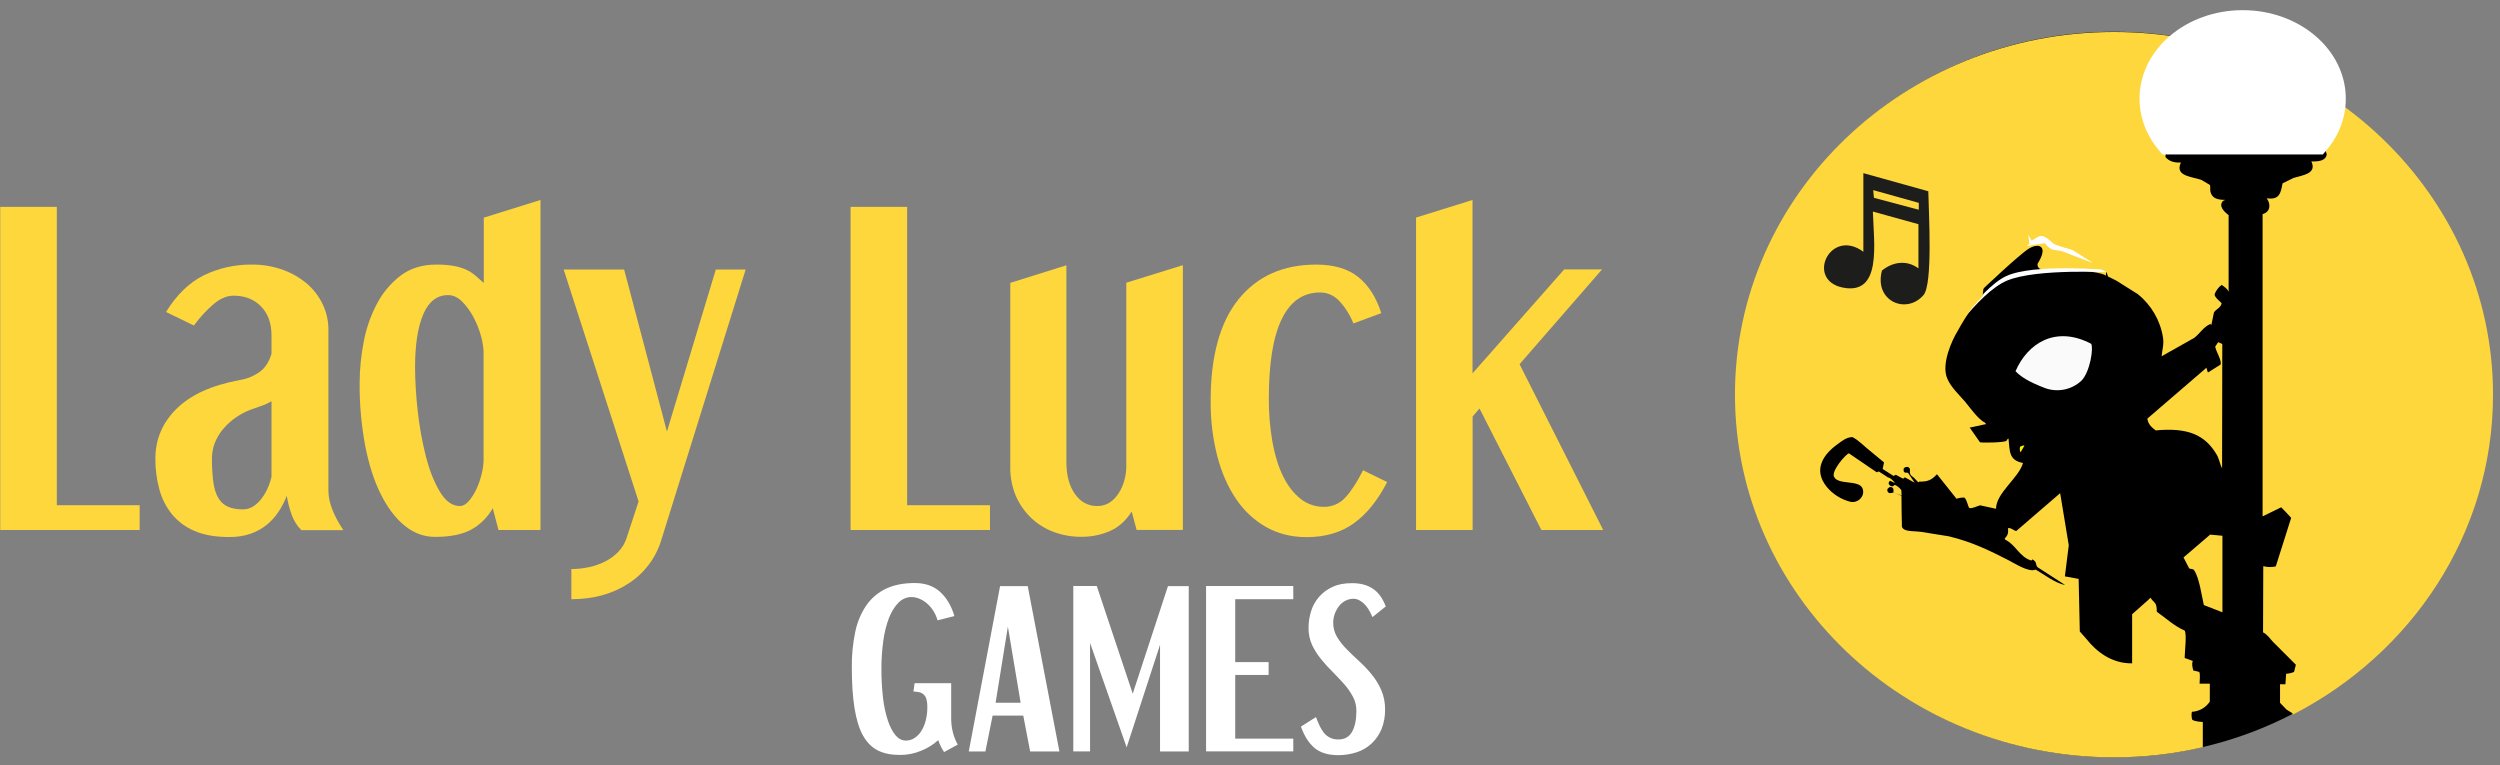
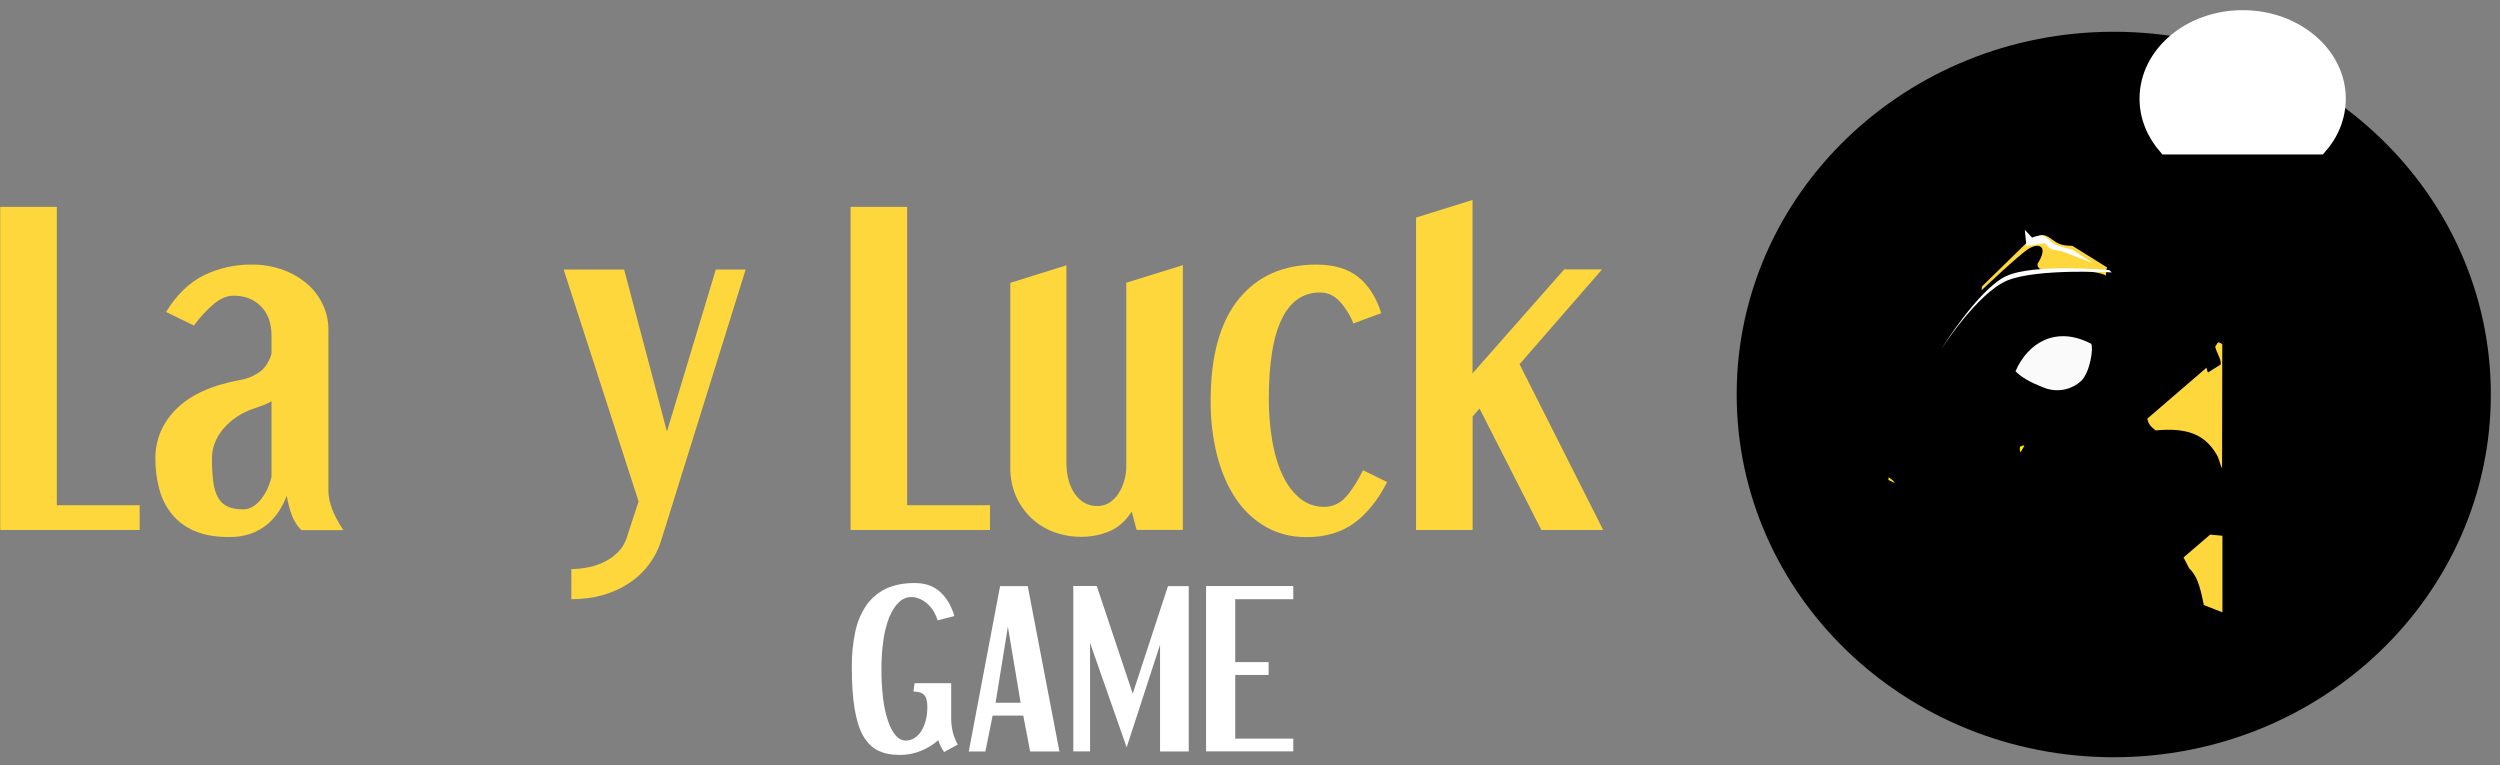
<svg xmlns="http://www.w3.org/2000/svg" width="183" height="56" viewBox="0 0 183 56" fill="none">
  <rect x="0" y="0" width="183" height="56" fill="#808080" stroke="none" />
  <path d="M154.727 55.429C169.971 55.429 182.329 43.541 182.329 28.877C182.329 14.213 169.971 2.325 154.727 2.325C139.483 2.325 127.125 14.213 127.125 28.877C127.125 43.541 139.483 55.429 154.727 55.429Z" fill="black" />
  <path fill-rule="evenodd" clip-rule="evenodd" d="M153.072 25.164C153.257 25.433 153.005 27.239 152.342 27.886C151.993 28.203 151.566 28.42 151.104 28.513C150.643 28.606 150.164 28.573 149.72 28.416C148.494 27.953 147.914 27.567 147.536 27.172C148.418 25.131 150.468 23.803 153.072 25.164Z" fill="white" fill-opacity="0.98" />
  <path fill-rule="evenodd" clip-rule="evenodd" d="M145.084 20.964L145.05 21.25C145.05 21.25 147.755 18.679 148.485 18.217C149.216 17.755 149.997 17.965 149.149 19.309C149.135 19.384 149.145 19.461 149.178 19.529C149.212 19.598 149.266 19.653 149.334 19.687C149.334 19.687 153.66 19.721 154.147 20.183C154.15 19.976 154.178 19.77 154.231 19.57L151.694 17.991C151.694 17.991 150.963 18.023 150.518 17.739C150.073 17.454 149.804 17.141 149.359 17.225C149.012 17.331 148.688 17.499 148.401 17.721L145.084 20.964Z" fill="#FDD73C" />
  <path fill-rule="evenodd" clip-rule="evenodd" d="M142.059 25.61C142.059 25.61 144.747 21.443 146.923 20.536C149.099 19.629 154.584 19.94 154.584 19.94L154.399 19.772C154.399 19.772 148.872 19.259 146.839 20.217C144.806 21.174 142.059 25.61 142.059 25.61Z" fill="white" />
  <path fill-rule="evenodd" clip-rule="evenodd" d="M148.217 16.822L148.334 18.015L149.679 17.797C149.803 17.969 149.96 18.114 150.141 18.225C150.342 18.343 150.754 18.309 150.989 18.41C151.224 18.511 153.215 19.259 153.215 19.259L151.67 18.267C151.67 18.267 150.426 17.965 150.258 17.788C150.09 17.612 149.662 17.242 149.443 17.226C149.204 17.247 148.969 17.303 148.746 17.393L148.217 16.822Z" fill="white" />
-   <path fill-rule="evenodd" clip-rule="evenodd" d="M159.834 40.805C159.969 41.074 160.103 41.334 160.246 41.603C160.397 41.687 160.498 41.603 160.607 41.737C160.985 42.283 161.153 43.56 161.321 44.291L162.682 44.821V39.217L161.783 39.133L159.834 40.805Z" fill="#FDD73C" />
+   <path fill-rule="evenodd" clip-rule="evenodd" d="M159.834 40.805C159.969 41.074 160.103 41.334 160.246 41.603C160.985 42.283 161.153 43.56 161.321 44.291L162.682 44.821V39.217L161.783 39.133L159.834 40.805Z" fill="#FDD73C" />
  <path fill-rule="evenodd" clip-rule="evenodd" d="M161.639 27.256C161.633 27.256 161.626 27.254 161.621 27.251C161.615 27.248 161.61 27.244 161.606 27.239C161.572 27.138 161.538 27.021 161.505 26.911L161.404 27.012L157.187 30.641C157.238 31.069 157.532 31.305 157.8 31.506C160.119 31.288 161.396 31.808 162.261 33.279C162.446 33.581 162.479 33.942 162.656 34.286C162.656 31.254 162.672 28.213 162.672 25.181L162.37 25.047L162.152 25.374C162.219 25.752 162.647 26.382 162.546 26.685L161.639 27.256Z" fill="#FDD73C" />
  <path fill-rule="evenodd" clip-rule="evenodd" d="M147.872 32.698C147.836 32.828 147.842 32.966 147.889 33.093L147.923 33.076L148.192 32.614H148.074L147.872 32.698Z" fill="#FFED00" />
-   <path fill-rule="evenodd" clip-rule="evenodd" d="M170.116 10.876C170.233 10.96 170.267 11.145 170.317 11.288C170.267 11.767 169.721 11.834 169.192 11.817C169.62 12.732 168.528 12.825 167.881 13.027L167.083 13.421C166.949 14.152 166.848 14.648 165.924 14.513C166.243 14.942 166.193 15.521 165.622 15.672V37.798L166.983 37.134L167.335 37.495L167.713 37.907L166.588 41.46C166.286 41.53 165.971 41.524 165.672 41.443C165.672 43.056 165.655 44.677 165.655 46.29C166 46.458 166.151 46.752 166.403 47.004L168.058 48.659L167.923 49.188C167.738 49.262 167.543 49.308 167.344 49.322L167.293 50.087H166.899V51.447C167.05 51.615 167.218 51.775 167.377 51.943L167.806 52.212L167.831 52.313C176.55 47.836 182.489 39.032 182.489 28.894C182.489 14.228 170.065 2.342 154.744 2.342C139.422 2.342 126.999 14.219 126.999 28.885C126.999 43.552 139.422 55.438 154.735 55.438C156.927 55.44 159.111 55.192 161.245 54.698V52.85C161.044 52.834 160.565 52.8 160.464 52.666C160.413 52.482 160.407 52.289 160.447 52.103C160.709 52.091 160.965 52.017 161.193 51.887C161.421 51.757 161.614 51.575 161.758 51.355V50.045H161.01C161.01 49.843 161.077 49.297 160.977 49.18L160.548 49.079C160.498 48.86 160.414 48.6 160.515 48.382L159.918 48.163C159.918 47.684 160.086 46.458 159.918 46.156C159.238 45.887 158.473 45.198 157.877 44.778C157.877 44.047 157.709 44.198 157.415 43.753L157.281 43.888L156.071 44.962V48.557C154.525 48.574 153.433 47.658 152.736 46.785L152.241 46.222C152.207 44.945 152.19 43.652 152.157 42.375L151.149 42.19L151.434 39.914C151.233 38.637 151.006 37.377 150.804 36.1L147.587 38.872C147.335 38.805 147.243 38.637 146.991 38.654C147.024 39.116 146.94 39.183 146.739 39.435L146.806 39.519C147.537 39.863 147.848 40.796 148.696 41.031L148.78 40.947C149.141 41.148 148.965 41.325 149.158 41.526L151.166 42.82C150.452 42.702 149.595 42.022 149.007 41.694C148.511 41.93 147.411 41.199 146.999 40.997C145.638 40.3 144.362 39.67 142.656 39.258L140.615 38.931C140.17 38.864 139.607 38.931 139.322 38.712L139.221 38.578C139.204 37.814 139.187 37.049 139.187 36.285L138.608 36.05C138.389 36.117 138.162 36.151 138.146 35.848C138.161 35.792 138.197 35.744 138.246 35.714L138.33 35.647C138.658 35.647 138.599 35.865 138.599 36.058L139.196 36.26C139.196 36.142 139.179 36.025 139.179 35.882C139.056 35.711 138.891 35.575 138.7 35.487C138.646 35.545 138.576 35.586 138.498 35.605C138.44 35.596 138.385 35.571 138.34 35.532C138.295 35.493 138.263 35.442 138.246 35.385C138.254 35.327 138.276 35.271 138.311 35.224C138.347 35.177 138.394 35.14 138.448 35.117V35.108L137.532 34.512C137.398 34.545 137.398 34.612 137.314 34.529L135.34 33.184C135.071 33.269 133.996 34.545 134.265 34.923C134.567 35.503 136.037 35.125 136.323 35.721C136.575 36.267 136.037 36.864 135.441 36.729C134.758 36.554 134.149 36.165 133.702 35.62C132.677 34.327 133.534 33.218 134.5 32.521C134.786 32.319 135.13 32.008 135.592 31.992C136.088 32.244 136.457 32.672 136.886 33L137.91 33.848C137.877 33.999 137.843 34.176 137.81 34.327L138.608 34.839L138.776 34.755L139.305 35.041L139.439 34.94L140.153 35.335C140.002 35.1 139.834 34.856 139.674 34.621C139.506 34.554 139.439 34.671 139.347 34.486V34.302C139.385 34.244 139.442 34.203 139.509 34.184C139.575 34.166 139.646 34.172 139.708 34.201L139.809 34.319C139.792 34.73 139.792 34.747 140.111 34.982L140.414 35.301L140.498 35.268L140.414 35.251C141.094 35.285 141.405 35.133 141.774 34.722L141.808 34.739L143.219 36.511C143.404 36.441 143.602 36.412 143.799 36.427C143.984 36.595 144.017 36.973 144.152 37.191C144.454 37.225 144.698 37.04 144.95 36.99L146.109 37.242C146.109 36.083 147.78 34.983 148.083 33.891C147.024 33.689 147.125 33.009 147.024 32.119L146.991 32.102C146.941 32.15 146.902 32.207 146.873 32.27C146.672 32.404 145.017 32.421 144.933 32.371L144.177 31.294H144.21L145.386 31.043L145.286 30.926C144.807 30.706 144.177 29.8 143.824 29.38C143.396 28.885 142.816 28.355 142.547 27.725C142.068 26.65 142.908 24.861 143.295 24.239C143.621 23.641 143.98 23.06 144.37 22.501L145.118 21.703L145.202 21.022L148.553 17.839L148.469 17.209L148.503 17.226L148.704 17.604C148.956 17.536 149.217 17.209 149.519 17.284C149.931 17.368 150.183 17.763 150.544 17.914C150.939 18.082 151.325 18.133 151.754 18.309L153.215 19.191L153.131 19.275L153.097 19.258L154.206 19.939L154.307 20.241L154.92 20.544L156.491 21.535C157.475 22.326 158.131 23.454 158.331 24.701C158.415 25.197 158.263 25.667 158.23 26.079L160.615 24.735C161.044 24.407 161.279 23.937 161.808 23.71C161.842 23.794 161.825 23.744 161.875 23.777C161.943 23.475 161.993 23.181 162.06 22.879C162.195 22.627 162.556 22.551 162.623 22.198C162.505 22.064 162.077 21.736 162.111 21.535C162.213 21.264 162.391 21.027 162.623 20.854C162.774 20.955 163.051 21.14 163.119 21.333H163.135V15.747C162.951 15.613 162.472 15.218 162.623 14.865C162.64 14.808 162.672 14.758 162.717 14.719C162.761 14.68 162.816 14.655 162.875 14.647V14.63C162.279 14.63 161.909 14.496 161.8 14.017C161.766 13.832 161.817 13.698 161.766 13.538L161.153 13.177C160.506 12.925 159.162 12.925 159.641 11.9C159.078 11.917 158.776 11.782 158.515 11.505C158.508 11.402 158.521 11.299 158.556 11.202C158.591 11.105 158.646 11.017 158.717 10.942" fill="#FDD73C" />
  <path fill-rule="evenodd" clip-rule="evenodd" d="M138.237 35.134L138.699 35.352V35.336C138.574 35.174 138.417 35.039 138.237 34.941V35.134Z" fill="#FFED00" />
  <path d="M164.167 1.149C160.219 1.149 157.019 3.87 157.019 7.222C157.019 8.6 157.565 9.876 158.472 10.901H169.854C170.769 9.876 171.307 8.608 171.307 7.222C171.307 3.87 168.107 1.149 164.167 1.149Z" fill="white" stroke="white" stroke-width="0.81" stroke-miterlimit="3.24" />
-   <path fill-rule="evenodd" clip-rule="evenodd" d="M136.398 12.674L141.152 14.001C141.186 15.647 141.488 20.813 140.799 21.602C139.539 23.056 137.162 22.039 137.759 19.805C138.531 19.175 139.556 18.999 140.43 19.645V16.411L137.095 15.487C137.162 17.848 137.775 21.636 134.877 21.048C132.156 20.485 133.97 16.647 136.398 18.427V12.674ZM137.12 13.917C137.137 14.11 137.154 14.303 137.171 14.479L140.455 15.353V14.849L137.12 13.917Z" fill="#1D1D1B" />
  <path d="M4.158 15.142V36.982H10.223V38.796H0.017V15.142H4.158Z" fill="#FDD73C" />
  <path d="M12.154 22.837C12.935 21.569 13.86 20.678 14.926 20.149C16.015 19.623 17.211 19.355 18.421 19.368C19.211 19.358 19.997 19.492 20.739 19.763C21.385 19.998 21.982 20.348 22.503 20.796C22.983 21.215 23.369 21.73 23.637 22.308C23.903 22.876 24.041 23.495 24.04 24.122V35.924C24.04 36.748 24.401 37.705 25.132 38.805H22.058C21.737 38.483 21.493 38.093 21.344 37.663C21.185 37.218 21.067 36.76 20.991 36.294C20.831 36.71 20.625 37.107 20.378 37.478C20.139 37.837 19.848 38.157 19.513 38.427C19.159 38.707 18.762 38.925 18.337 39.074C17.822 39.243 17.282 39.322 16.741 39.309C15.749 39.309 14.918 39.158 14.238 38.864C13.598 38.597 13.034 38.179 12.591 37.646C12.159 37.113 11.844 36.495 11.667 35.832C11.468 35.098 11.369 34.341 11.373 33.581C11.373 32.161 11.891 30.94 12.927 29.918C13.963 28.896 15.506 28.196 17.555 27.818C18.09 27.733 18.596 27.523 19.034 27.205C19.429 26.911 19.706 26.466 19.874 25.895V24.55C19.874 23.651 19.613 22.946 19.101 22.425C18.589 21.904 17.925 21.644 17.102 21.644C16.615 21.644 16.136 21.844 15.649 22.248C15.103 22.715 14.615 23.245 14.195 23.828L12.154 22.837ZM15.514 33.514C15.507 34.106 15.541 34.698 15.615 35.286C15.682 35.765 15.8 36.151 15.976 36.445C16.138 36.732 16.388 36.959 16.69 37.092C16.984 37.226 17.362 37.285 17.808 37.285C18.253 37.285 18.673 37.058 19.051 36.613C19.429 36.168 19.706 35.597 19.874 34.908V29.372C19.691 29.48 19.5 29.573 19.303 29.65C19.11 29.725 18.899 29.801 18.673 29.876C18.187 30.026 17.725 30.247 17.303 30.532C16.932 30.782 16.598 31.085 16.312 31.43C16.055 31.739 15.85 32.088 15.707 32.464C15.585 32.8 15.52 33.155 15.514 33.514Z" fill="#FDD73C" />
-   <path d="M39.563 14.638V38.797H36.489L36.069 37.2C35.711 37.841 35.185 38.373 34.548 38.738C33.902 39.107 33.003 39.3 31.852 39.3C31.029 39.3 30.29 39.023 29.618 38.477C28.946 37.931 28.366 37.158 27.87 36.167C27.375 35.176 26.997 33.992 26.728 32.606C26.449 31.099 26.314 29.569 26.325 28.036C26.33 27.032 26.428 26.031 26.619 25.046C26.798 24.07 27.123 23.127 27.585 22.249C28.004 21.442 28.594 20.736 29.315 20.182C30.021 19.645 30.894 19.368 31.919 19.368C32.358 19.361 32.797 19.395 33.23 19.468C33.542 19.523 33.847 19.616 34.137 19.746C34.38 19.859 34.606 20.006 34.809 20.182C35.002 20.35 35.204 20.527 35.414 20.712V15.932L39.563 14.638ZM32.793 21.602C31.995 21.602 31.39 22.064 30.987 22.996C30.584 23.929 30.382 25.231 30.382 26.911C30.391 27.963 30.455 29.015 30.575 30.061C30.694 31.173 30.891 32.276 31.163 33.362C31.424 34.395 31.768 35.269 32.188 35.974C32.608 36.68 33.095 37.041 33.658 37.041C33.885 37.041 34.103 36.923 34.313 36.68C34.541 36.413 34.73 36.116 34.876 35.798C35.038 35.447 35.165 35.081 35.254 34.706C35.34 34.382 35.388 34.049 35.397 33.715V25.743C35.38 25.35 35.315 24.961 35.204 24.584C35.073 24.109 34.89 23.649 34.658 23.215C34.44 22.799 34.163 22.416 33.834 22.081C33.515 21.762 33.171 21.603 32.793 21.603V21.602Z" fill="#FDD73C" />
  <path d="M45.687 19.73L48.82 31.59L52.398 19.73H54.582L48.4 39.553C48.001 40.856 47.153 41.976 46.006 42.712C44.838 43.476 43.444 43.86 41.823 43.862V41.653C42.278 41.654 42.731 41.603 43.175 41.502C43.588 41.411 43.986 41.264 44.359 41.065C44.704 40.886 45.017 40.65 45.283 40.368C45.534 40.103 45.726 39.788 45.846 39.444L46.745 36.706L41.26 19.73H45.687Z" fill="#FDD73C" />
  <path d="M66.402 15.142V36.982H72.467V38.796H62.261V15.142H66.402Z" fill="#FDD73C" />
  <path d="M78.06 19.419V33.825C78.06 34.774 78.262 35.547 78.674 36.143C79.085 36.739 79.631 37.042 80.32 37.042C80.648 37.048 80.97 36.954 81.244 36.773C81.509 36.593 81.733 36.358 81.899 36.084C82.079 35.798 82.215 35.486 82.302 35.16C82.394 34.84 82.442 34.51 82.445 34.177V20.695L86.586 19.41V38.789H83.201L82.84 37.445C82.412 38.117 81.882 38.596 81.244 38.873C80.592 39.155 79.888 39.298 79.178 39.293C78.472 39.302 77.772 39.179 77.111 38.932C76.499 38.701 75.939 38.349 75.465 37.898C74.995 37.44 74.618 36.896 74.356 36.294C74.079 35.626 73.941 34.909 73.953 34.186V20.704L78.06 19.419Z" fill="#FDD73C" />
  <path d="M96.356 19.368C97.641 19.368 98.666 19.671 99.422 20.275C100.178 20.88 100.741 21.762 101.11 22.921L99.069 23.677C98.833 23.072 98.485 22.517 98.044 22.039C97.641 21.619 97.171 21.409 96.633 21.409C95.382 21.409 94.449 22.064 93.819 23.366C93.189 24.669 92.878 26.609 92.878 29.179C92.872 30.249 92.962 31.317 93.147 32.371C93.324 33.337 93.584 34.177 93.928 34.874C94.273 35.572 94.701 36.117 95.197 36.512C95.689 36.901 96.3 37.109 96.927 37.1C97.222 37.103 97.515 37.042 97.784 36.922C98.054 36.802 98.294 36.625 98.49 36.403C98.918 35.941 99.346 35.278 99.775 34.421L101.539 35.286C100.85 36.63 100.035 37.638 99.094 38.31C98.153 38.982 97.003 39.318 95.642 39.318C94.542 39.318 93.559 39.074 92.694 38.587C91.806 38.084 91.05 37.379 90.484 36.529C89.88 35.647 89.418 34.589 89.099 33.371C88.767 32.05 88.606 30.692 88.62 29.33C88.62 26.071 89.3 23.596 90.661 21.905C92.038 20.208 93.928 19.368 96.356 19.368Z" fill="#FDD73C" />
  <path d="M107.788 14.638V27.331L114.5 19.72H117.271L111.232 26.659L117.355 38.797H112.828L108.3 29.901L107.796 30.489V38.797H103.655V15.925L107.788 14.638Z" fill="#FDD73C" />
  <path d="M68.628 45.408C68.558 45.156 68.45 44.915 68.309 44.694C68.179 44.493 68.021 44.312 67.838 44.157C67.674 44.014 67.486 43.9 67.284 43.821C67.105 43.747 66.914 43.707 66.721 43.703C66.545 43.704 66.371 43.74 66.21 43.809C66.048 43.878 65.902 43.979 65.78 44.106C65.503 44.375 65.276 44.745 65.083 45.206C64.88 45.743 64.739 46.301 64.663 46.87C64.566 47.557 64.518 48.25 64.52 48.944C64.518 49.666 64.557 50.386 64.638 51.103C64.703 51.668 64.823 52.225 64.999 52.766C65.159 53.228 65.344 53.581 65.562 53.833C65.78 54.085 66.032 54.211 66.318 54.211C66.532 54.21 66.742 54.149 66.923 54.035C67.126 53.907 67.299 53.734 67.427 53.531C67.58 53.287 67.693 53.02 67.763 52.741C67.848 52.404 67.888 52.056 67.88 51.708C67.884 51.526 67.861 51.346 67.813 51.17C67.778 51.046 67.712 50.933 67.62 50.843C67.532 50.761 67.425 50.703 67.309 50.675C67.162 50.644 67.014 50.624 66.864 50.616L66.948 50.011H69.627V52.615C69.628 52.941 69.667 53.265 69.745 53.581C69.823 53.904 69.945 54.215 70.106 54.505L69.107 55.051C68.925 54.78 68.781 54.487 68.678 54.178C68.321 54.502 67.908 54.761 67.46 54.942C66.951 55.16 66.402 55.269 65.848 55.261C65.226 55.261 64.697 55.152 64.26 54.934C63.823 54.715 63.462 54.354 63.176 53.85C62.891 53.346 62.689 52.682 62.555 51.859C62.42 51.036 62.353 50.028 62.353 48.827C62.343 47.961 62.428 47.096 62.605 46.248C62.745 45.557 63.019 44.901 63.412 44.316C63.775 43.794 64.267 43.375 64.84 43.098C65.419 42.821 66.125 42.678 66.956 42.678C67.712 42.678 68.326 42.888 68.804 43.316C69.283 43.745 69.636 44.333 69.863 45.097L68.628 45.408Z" fill="white" />
  <path d="M75.23 42.905L77.549 55.009H75.407L74.903 52.38H72.66L72.131 55.009H70.913L73.206 42.905H75.23ZM72.878 51.439H74.71L73.777 45.87L72.878 51.439Z" fill="white" />
  <path d="M80.287 42.905L82.916 50.776L85.495 42.905H87.016V55.009H84.915V47.197L82.471 54.706L79.792 47.062V55H78.565V42.897H80.287V42.905Z" fill="white" />
  <path d="M94.668 42.905V43.862H90.418V48.466H92.862V49.406H90.418V54.068H94.668V55.001H88.284V42.897H94.668V42.905Z" fill="white" />
-   <path d="M100.463 45.173C100.27 44.703 100.052 44.367 99.8 44.148C99.548 43.93 99.313 43.829 99.094 43.829C98.878 43.826 98.664 43.878 98.473 43.98C98.289 44.079 98.128 44.217 98.002 44.383C97.874 44.555 97.772 44.744 97.7 44.946C97.626 45.154 97.589 45.373 97.591 45.593C97.588 45.953 97.684 46.308 97.868 46.618C98.065 46.945 98.302 47.247 98.573 47.517C98.859 47.81 99.162 48.105 99.489 48.398C99.817 48.698 100.124 49.02 100.405 49.364C100.692 49.713 100.93 50.101 101.11 50.515C101.301 50.967 101.395 51.453 101.387 51.943C101.396 52.441 101.305 52.935 101.119 53.396C100.949 53.79 100.7 54.144 100.388 54.438C100.076 54.723 99.706 54.938 99.304 55.068C98.876 55.206 98.428 55.277 97.977 55.278C97.221 55.278 96.641 55.102 96.222 54.749C95.802 54.396 95.474 53.875 95.23 53.186L96.331 52.489C96.406 52.699 96.49 52.9 96.583 53.102C96.669 53.29 96.776 53.468 96.902 53.632C97.022 53.783 97.174 53.906 97.347 53.993C97.542 54.09 97.759 54.136 97.977 54.127C98.439 54.127 98.767 53.934 98.977 53.556C99.187 53.178 99.287 52.666 99.287 52.036C99.292 51.669 99.202 51.307 99.027 50.986C98.849 50.653 98.632 50.343 98.38 50.062C98.12 49.768 97.834 49.474 97.54 49.171C97.243 48.88 96.962 48.571 96.7 48.247C96.441 47.93 96.221 47.583 96.045 47.213C95.87 46.822 95.781 46.398 95.785 45.97C95.784 45.546 95.849 45.124 95.978 44.719C96.099 44.335 96.299 43.98 96.566 43.678C96.84 43.367 97.178 43.121 97.557 42.955C97.952 42.77 98.422 42.687 98.968 42.687C99.582 42.687 100.085 42.821 100.489 43.09C100.892 43.358 101.211 43.787 101.438 44.392L100.463 45.173Z" fill="white" />
</svg>